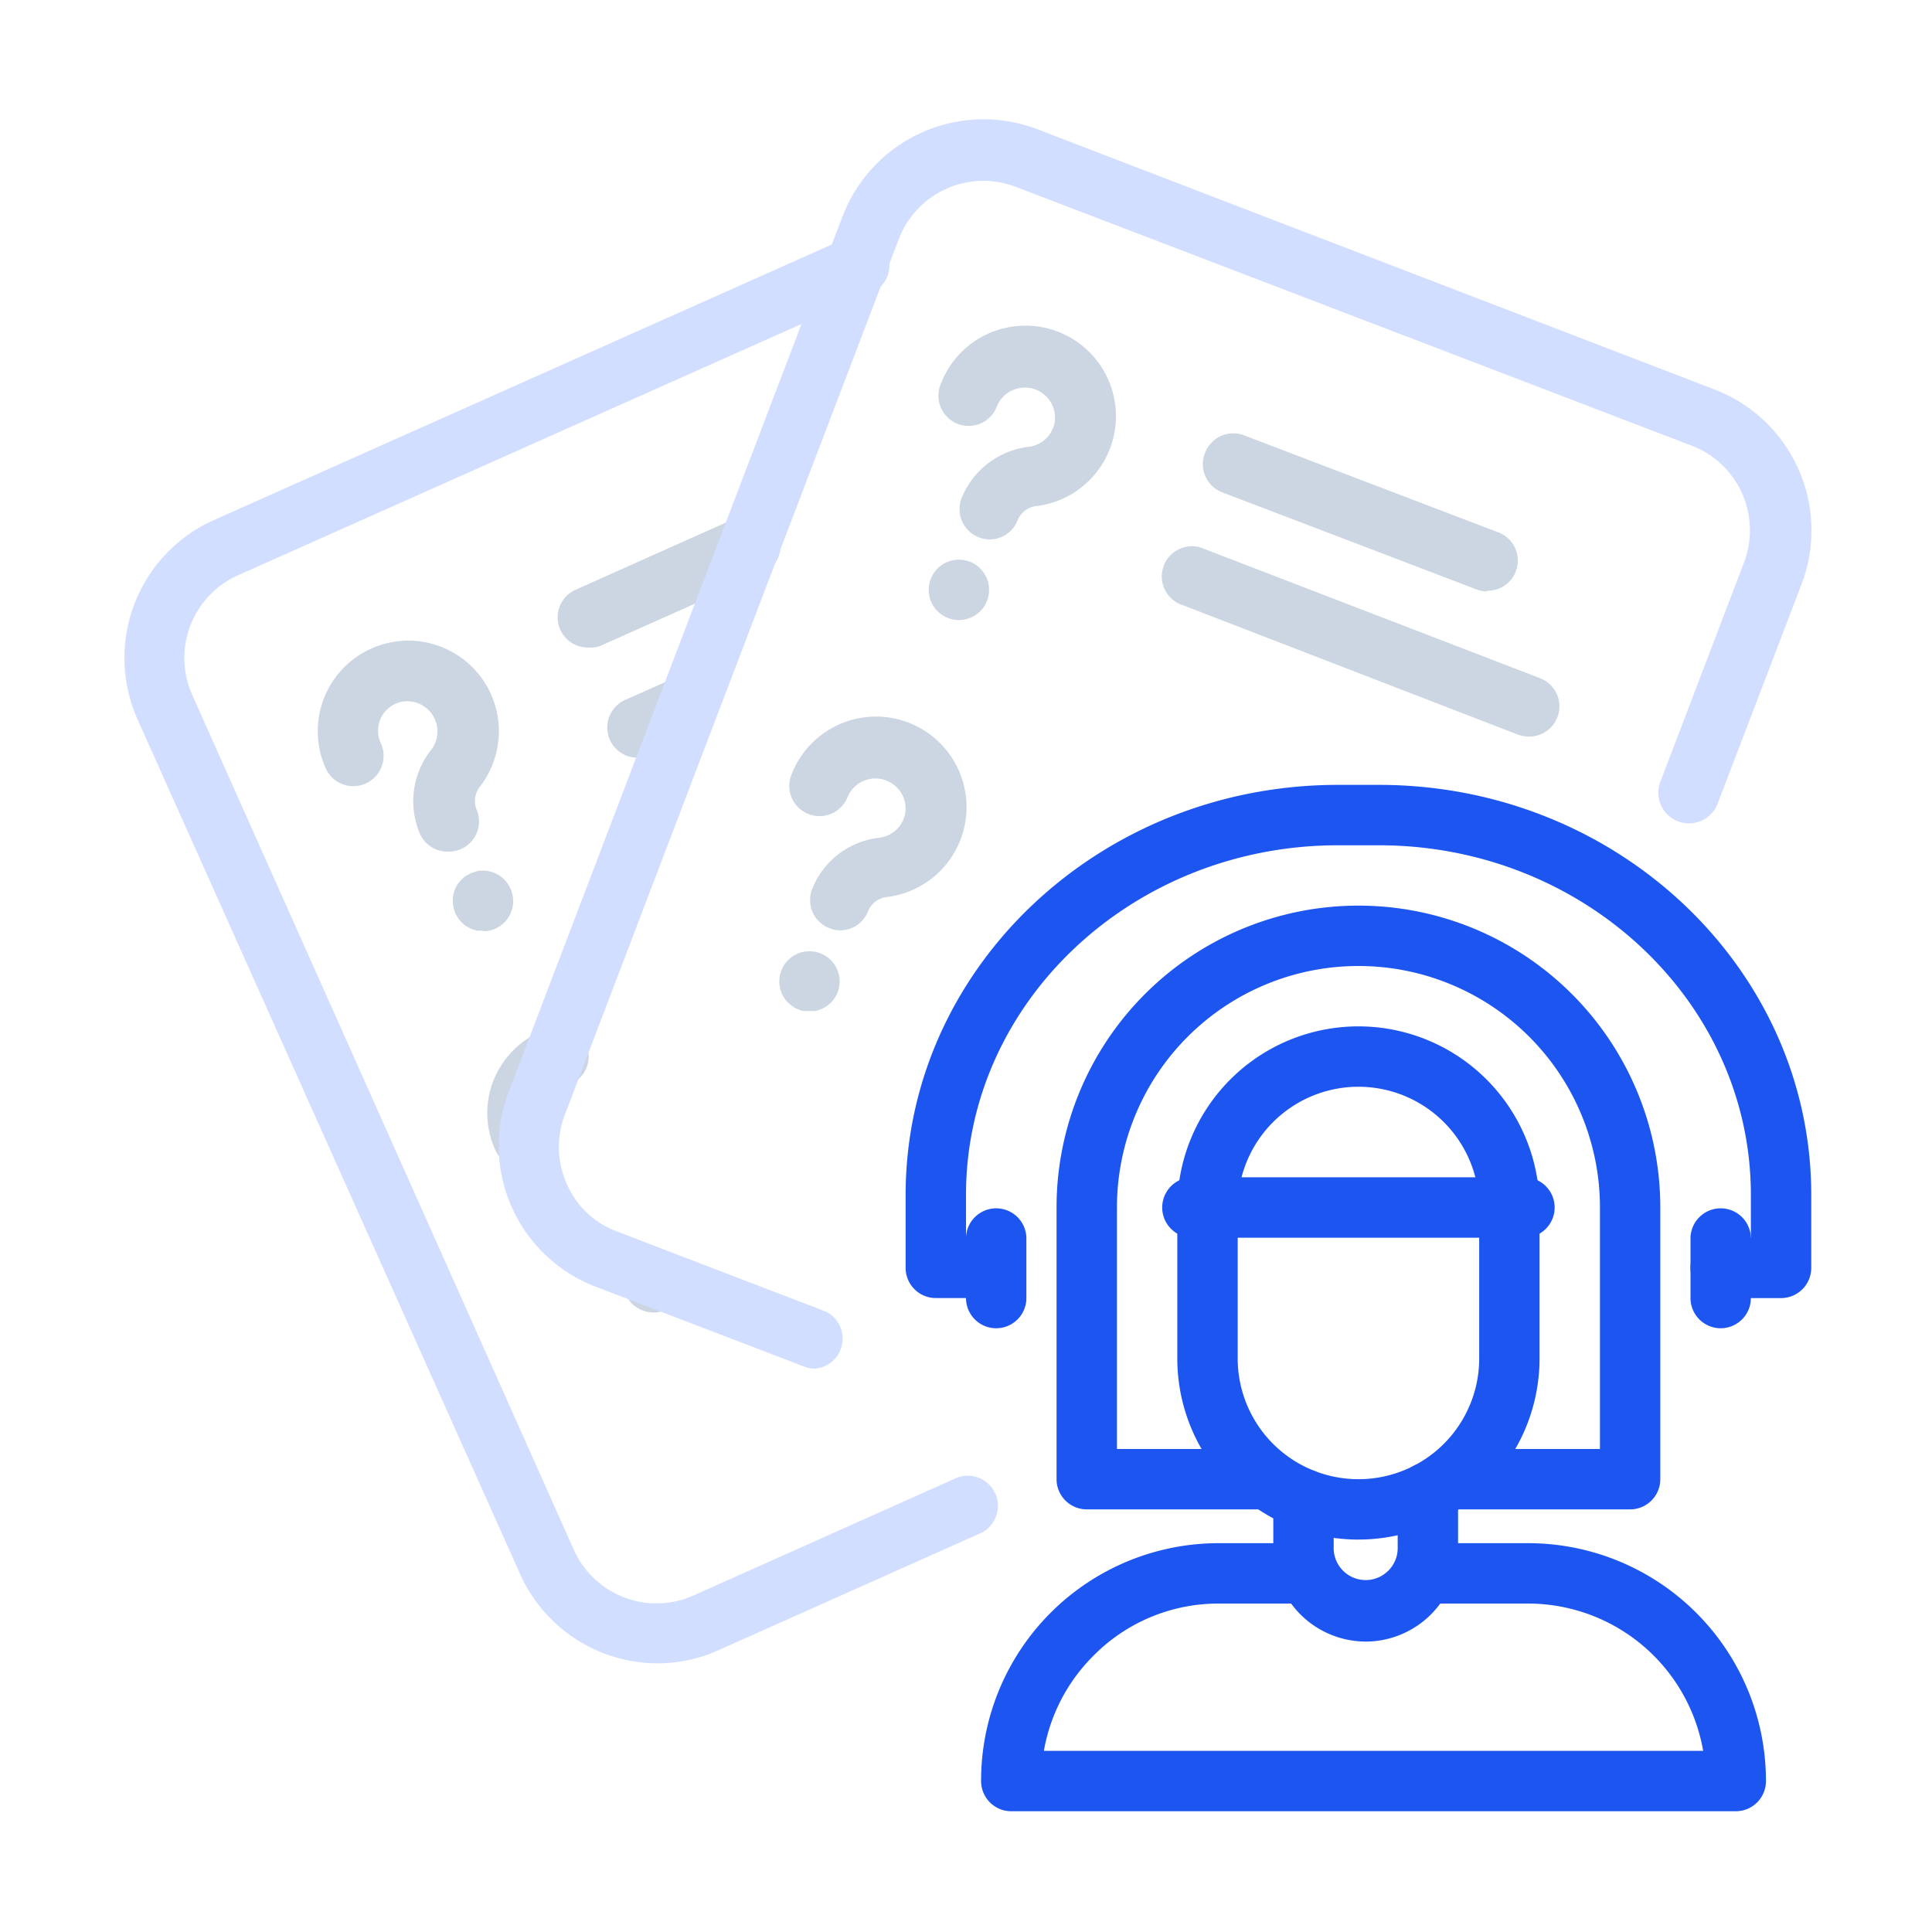
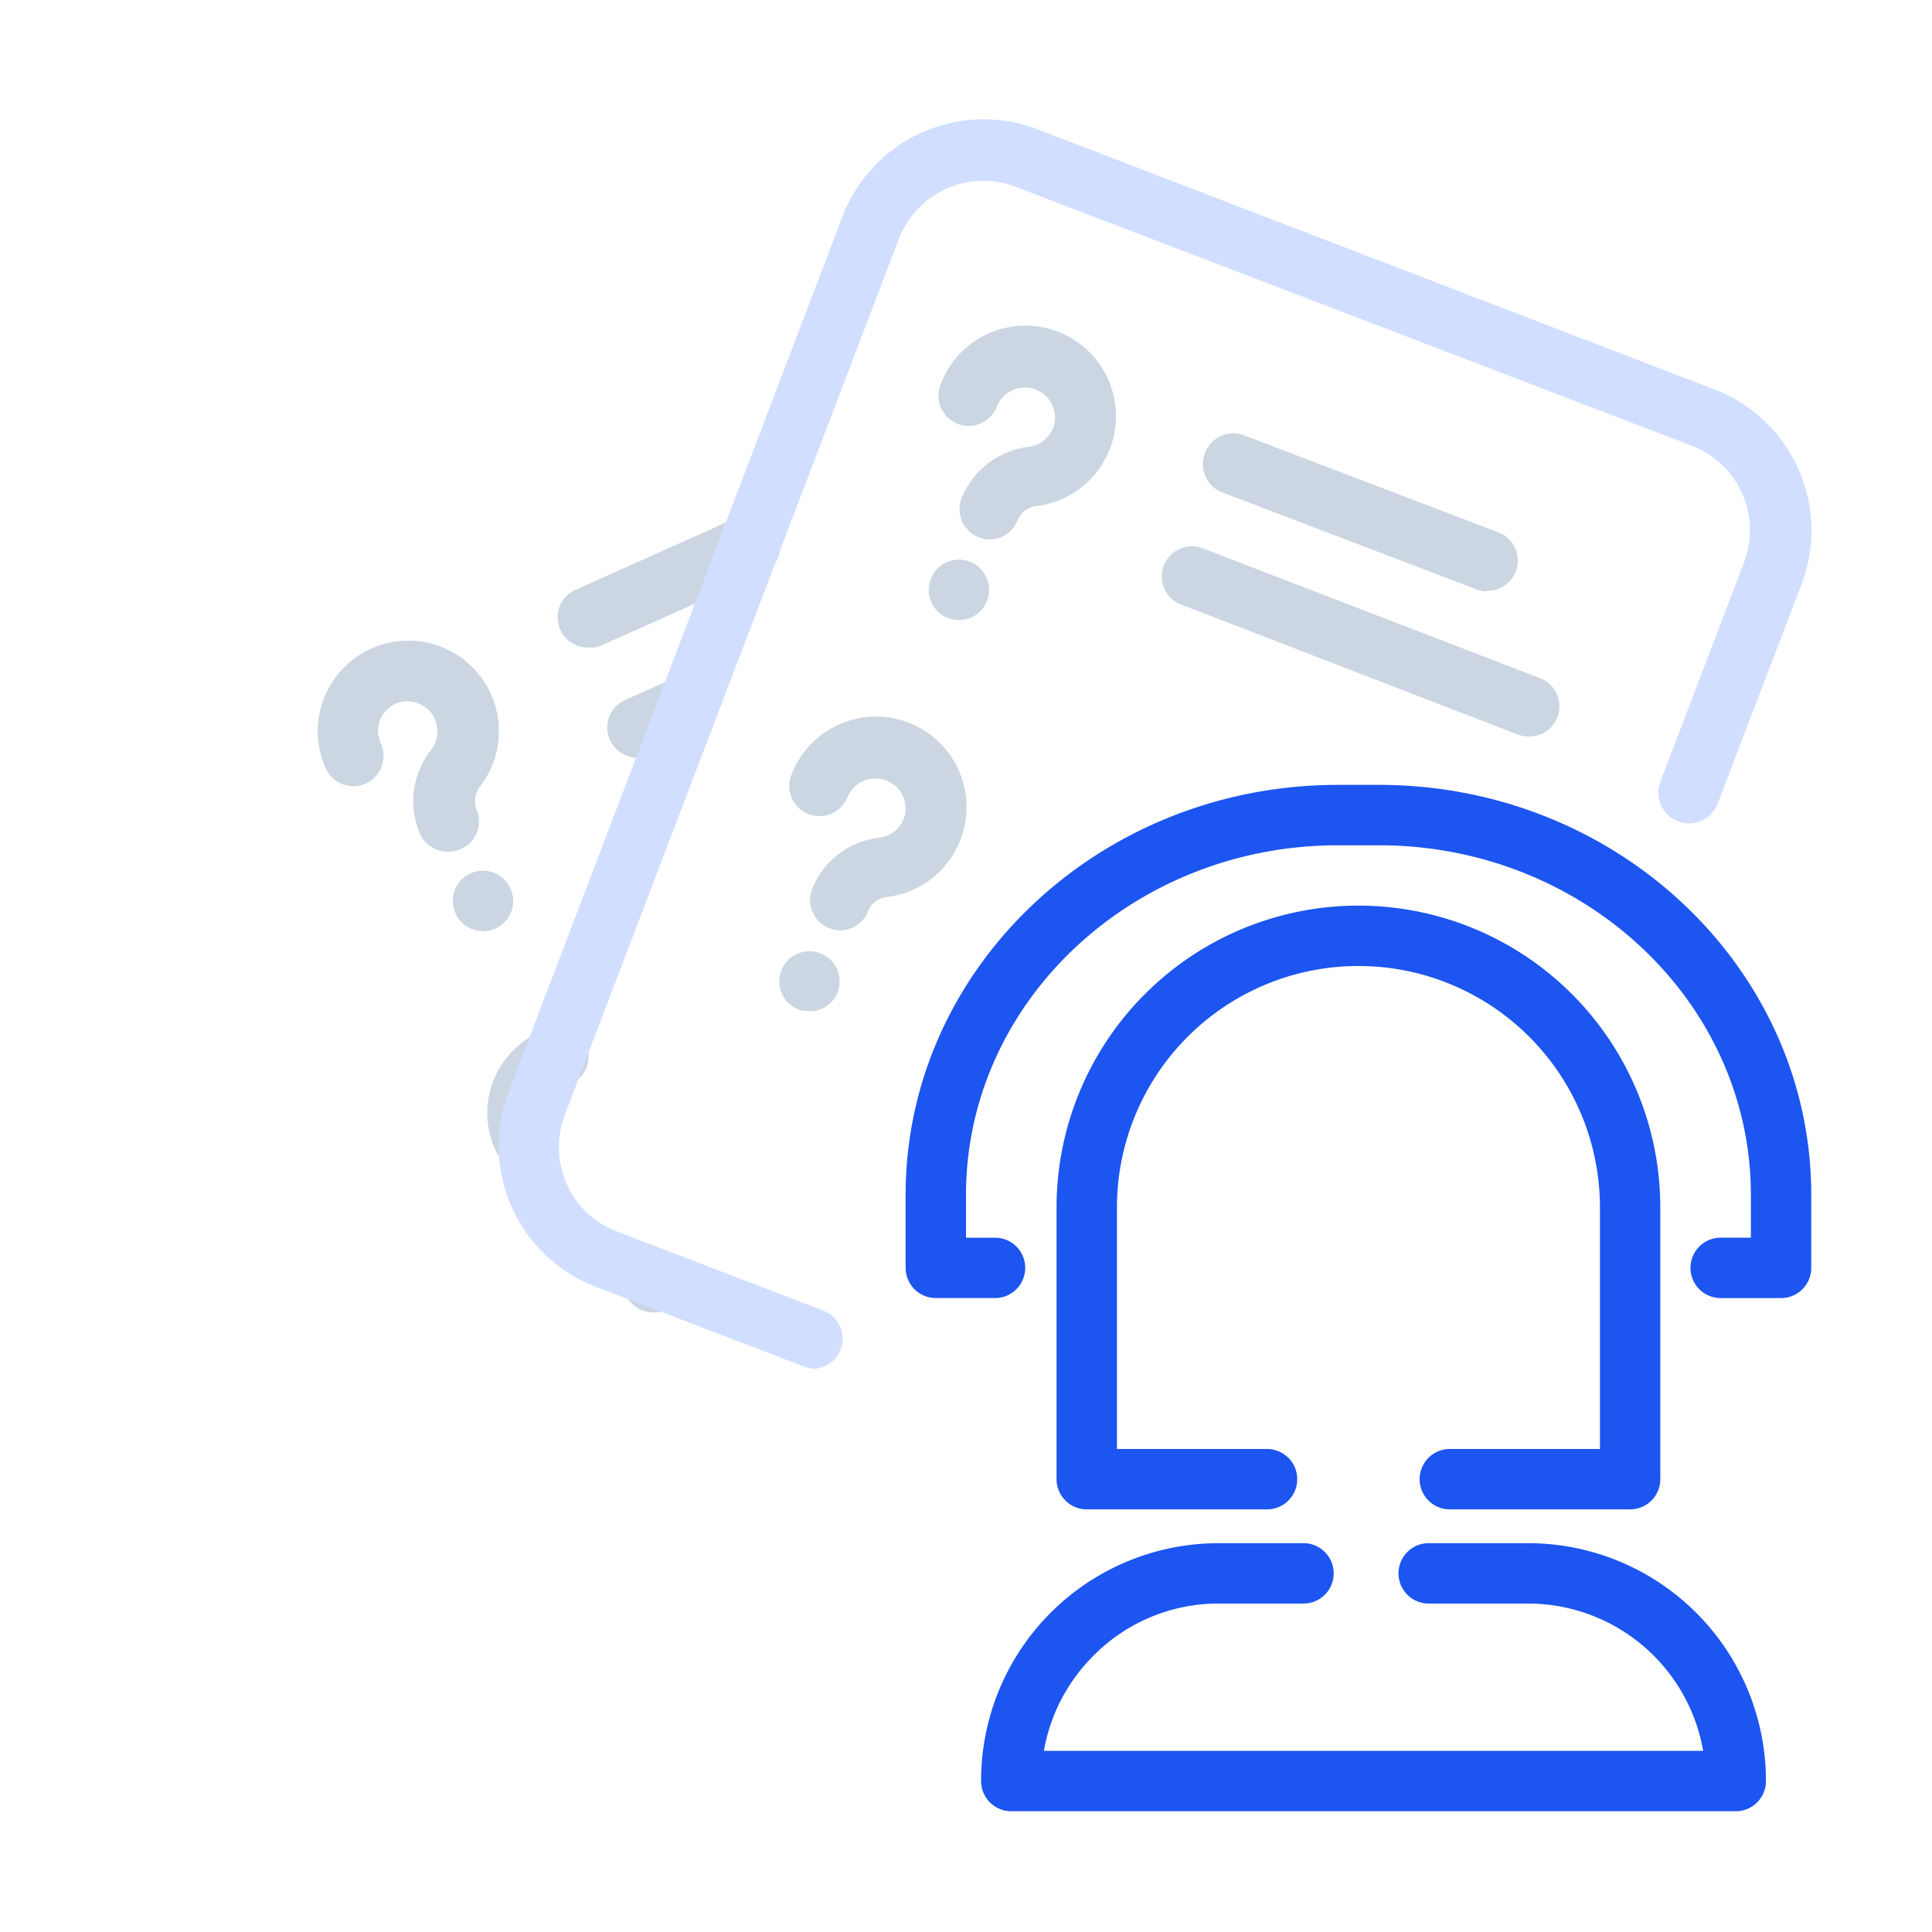
<svg xmlns="http://www.w3.org/2000/svg" viewBox="0 0 84 84" fill="none">
  <path d="M70.875 65.625H63A1.313 1.313 0 0 1 63 63h6.563V52.5a10.5 10.5 0 1 0-21 0V63h6.562a1.313 1.313 0 0 1 0 2.625H47.25a1.313 1.313 0 0 1-1.313-1.313V52.5a13.125 13.125 0 1 1 26.25 0v11.813a1.313 1.313 0 0 1-1.312 1.312z" fill="#1C55F0" />
-   <path d="M59.063 66.938a7.875 7.875 0 0 1-7.876-7.876V52.5a7.875 7.875 0 0 1 15.75 0v6.563a7.875 7.875 0 0 1-7.874 7.874zm0-19.688a5.25 5.25 0 0 0-5.25 5.25v6.563a5.25 5.25 0 1 0 10.5 0V52.5a5.25 5.25 0 0 0-5.25-5.25z" fill="#1C55F0" />
-   <path d="M66.281 53.813H51.844a1.313 1.313 0 0 1 0-2.626H66.28a1.313 1.313 0 0 1 0 2.626zM59.377 71.373a4.03 4.03 0 0 1-4.016-4.029v-2.166a1.312 1.312 0 1 1 2.625 0v2.166a1.392 1.392 0 0 0 2.783 0V64.89a1.312 1.312 0 1 1 2.625 0v2.454a4.03 4.03 0 0 1-4.017 4.03z" fill="#1C55F0" />
  <path d="M75.469 78.75h-31.5a1.313 1.313 0 0 1-1.313-1.313 10.327 10.327 0 0 1 10.33-10.342h3.688a1.312 1.312 0 0 1 0 2.625h-3.688a7.627 7.627 0 0 0-5.447 2.27 7.704 7.704 0 0 0-2.153 4.135h28.665a7.73 7.73 0 0 0-7.6-6.405h-4.37a1.313 1.313 0 0 1 0-2.625h4.37a10.343 10.343 0 0 1 10.33 10.342 1.312 1.312 0 0 1-1.312 1.313zM77.438 56.438h-2.626a1.313 1.313 0 0 1 0-2.626h1.313V51.95c0-8.387-7.258-15.199-16.17-15.199H58.17C49.258 36.75 42 43.562 42 51.949v1.864h1.313a1.313 1.313 0 0 1 0 2.624h-2.626a1.313 1.313 0 0 1-1.312-1.312v-3.176c0-9.83 8.426-17.824 18.795-17.824h1.785c10.369 0 18.795 7.993 18.795 17.824v3.176a1.313 1.313 0 0 1-1.313 1.313z" fill="#1C55F0" />
-   <path d="M43.313 57.75A1.313 1.313 0 0 1 42 56.437v-2.624a1.313 1.313 0 0 1 2.625 0v2.624a1.313 1.313 0 0 1-1.313 1.313zM74.813 57.75a1.313 1.313 0 0 1-1.313-1.313v-2.624a1.313 1.313 0 0 1 2.625 0v2.624a1.313 1.313 0 0 1-1.313 1.313z" fill="#1C55F0" />
-   <path d="M28.586 72.319a6.563 6.563 0 0 1-5.998-3.938L5.985 31.29a6.563 6.563 0 0 1 3.308-8.676L36.75 10.37a1.312 1.312 0 1 1 1.076 2.388L10.37 25.003a3.937 3.937 0 0 0-1.995 5.25l16.563 37.104a3.938 3.938 0 0 0 5.25 1.995l11.275-5.04a1.313 1.313 0 1 1 1.076 2.39l-11.287 5.04a6.417 6.417 0 0 1-2.665.577z" fill="#D1DEFF" />
  <path d="M19.464 37.026a1.313 1.313 0 0 1-1.207-.775 3.597 3.597 0 0 1 .499-3.662 1.312 1.312 0 0 0-1.313-2.073 1.313 1.313 0 0 0-.88.695 1.311 1.311 0 0 0 0 1.116 1.318 1.318 0 0 1-.662 1.739 1.316 1.316 0 0 1-1.74-.663 3.937 3.937 0 1 1 6.734.761 1.024 1.024 0 0 0-.184 1.01 1.313 1.313 0 0 1-1.247 1.852zM21 40.464h-.262l-.25-.079-.223-.118a1.222 1.222 0 0 1-.197-.17 1.313 1.313 0 0 1-.38-.92c-.004-.174.027-.348.091-.511.068-.158.166-.3.29-.42.059-.064.125-.121.196-.17l.223-.119.25-.079a1.312 1.312 0 0 1 1.47.788A1.311 1.311 0 0 1 21 40.49v-.026zM22.733 50.78a1.313 1.313 0 0 1-1.195-.774A3.859 3.859 0 0 1 21.446 47a3.937 3.937 0 0 1 2.179-2.205 1.314 1.314 0 0 1 1.969 1.145 1.313 1.313 0 0 1-.919 1.244c-.326.153-.58.425-.709.761a1.312 1.312 0 0 0 0 .985 1.313 1.313 0 0 1-1.233 1.85zM28.416 57.067a1.379 1.379 0 0 1-.932-.38 1.314 1.314 0 0 1-.38-.932 1.31 1.31 0 0 1 .104-.5c.063-.16.156-.307.276-.432a1.312 1.312 0 0 1 1.863 0c.12.125.214.272.276.433.074.156.11.327.105.499a1.312 1.312 0 0 1-.38.932c-.252.24-.585.375-.932.38zM25.554 28.153a1.312 1.312 0 0 1-.538-2.507l7.048-3.15a1.334 1.334 0 1 1 1.077 2.441l-7.048 3.15a1.31 1.31 0 0 1-.539.066zM27.707 32.944a1.313 1.313 0 0 1-.538-2.507l2.244-.998a1.313 1.313 0 0 1 1.076 2.39l-2.244.983a1.314 1.314 0 0 1-.538.132z" fill="#CBD6E2" />
  <path d="M35.438 59.508a1.206 1.206 0 0 1-.473-.091l-9.082-3.479a6.563 6.563 0 0 1-3.767-8.465L36.632 9.41a6.563 6.563 0 0 1 8.466-3.793l29.439 11.314a6.563 6.563 0 0 1 3.793 8.466l-3.649 9.541a1.333 1.333 0 1 1-2.493-.945l3.635-9.528a3.938 3.938 0 0 0-2.284-5.093L44.166 8.124a3.938 3.938 0 0 0-5.093 2.284L24.557 48.47a3.939 3.939 0 0 0 .092 3.02 3.818 3.818 0 0 0 2.165 2.047l9.096 3.49a1.312 1.312 0 0 1-.472 2.481z" fill="#D1DEFF" />
  <path d="M43.037 23.454a1.207 1.207 0 0 1-.473-.092 1.312 1.312 0 0 1-.76-1.693 3.61 3.61 0 0 1 2.94-2.244 1.312 1.312 0 0 0 1.115-1.076 1.313 1.313 0 0 0-2.52-.67 1.313 1.313 0 0 1-2.455-.932 3.937 3.937 0 1 1 4.227 5.25.998.998 0 0 0-.853.591 1.313 1.313 0 0 1-1.221.866zM41.685 26.959a1.313 1.313 0 1 1 .932-2.245c.12.127.217.274.289.433a1.313 1.313 0 0 1-1.221 1.812zM36.54 40.45a1.208 1.208 0 0 1-.472-.091 1.312 1.312 0 0 1-.762-1.693 3.57 3.57 0 0 1 2.94-2.245 1.313 1.313 0 0 0 1.116-1.076 1.313 1.313 0 0 0-2.52-.67 1.313 1.313 0 0 1-2.454-.931 3.937 3.937 0 1 1 4.226 5.25 1.01 1.01 0 0 0-.853.577 1.312 1.312 0 0 1-1.221.88zM35.188 43.956h-.25a.789.789 0 0 1-.249-.08.737.737 0 0 1-.223-.117l-.197-.158a1.312 1.312 0 1 1 1.851 0l-.197.158c-.144.093-.304.16-.472.197h-.263zM64.654 25.712a1.208 1.208 0 0 1-.473-.092l-11.038-4.213a1.31 1.31 0 0 1-.748-1.72 1.313 1.313 0 0 1 1.693-.761l11.038 4.213a1.312 1.312 0 0 1-.472 2.546v.027zM66.452 32.025a1.508 1.508 0 0 1-.473-.092L51.266 26.25a1.312 1.312 0 0 1 .945-2.441l14.727 5.67a1.313 1.313 0 0 1-.473 2.546h-.013z" fill="#CBD6E2" />
</svg>